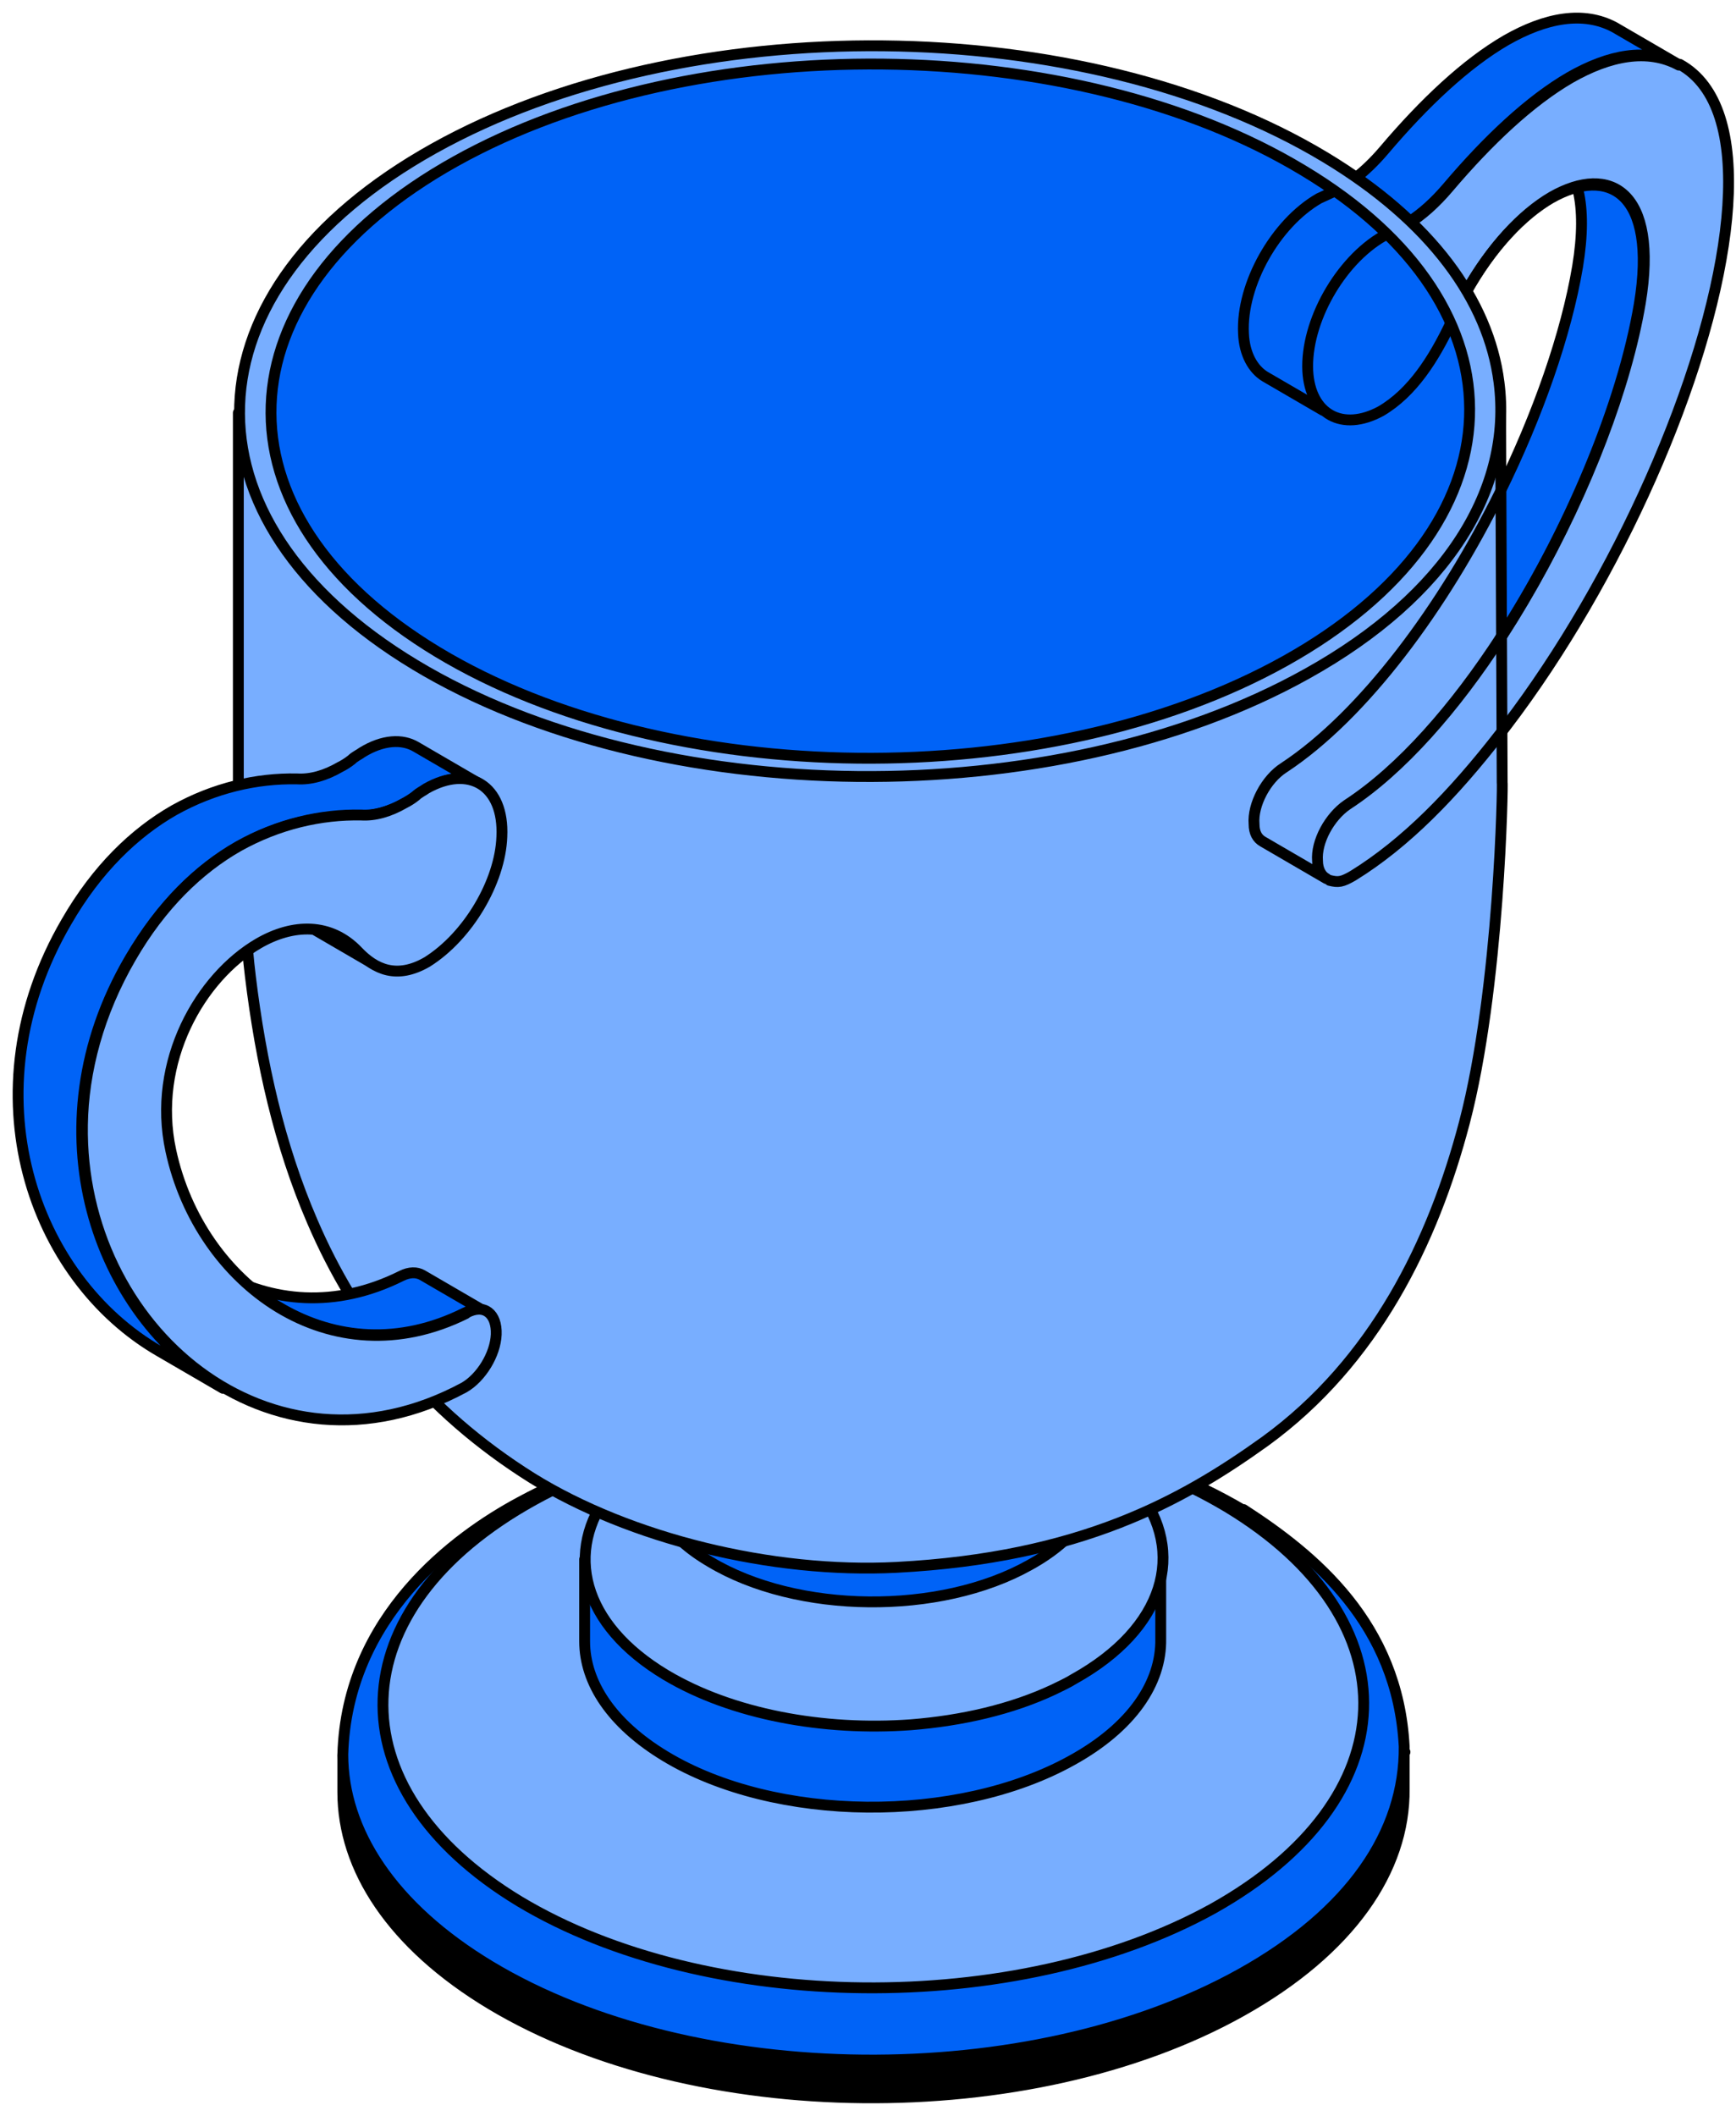
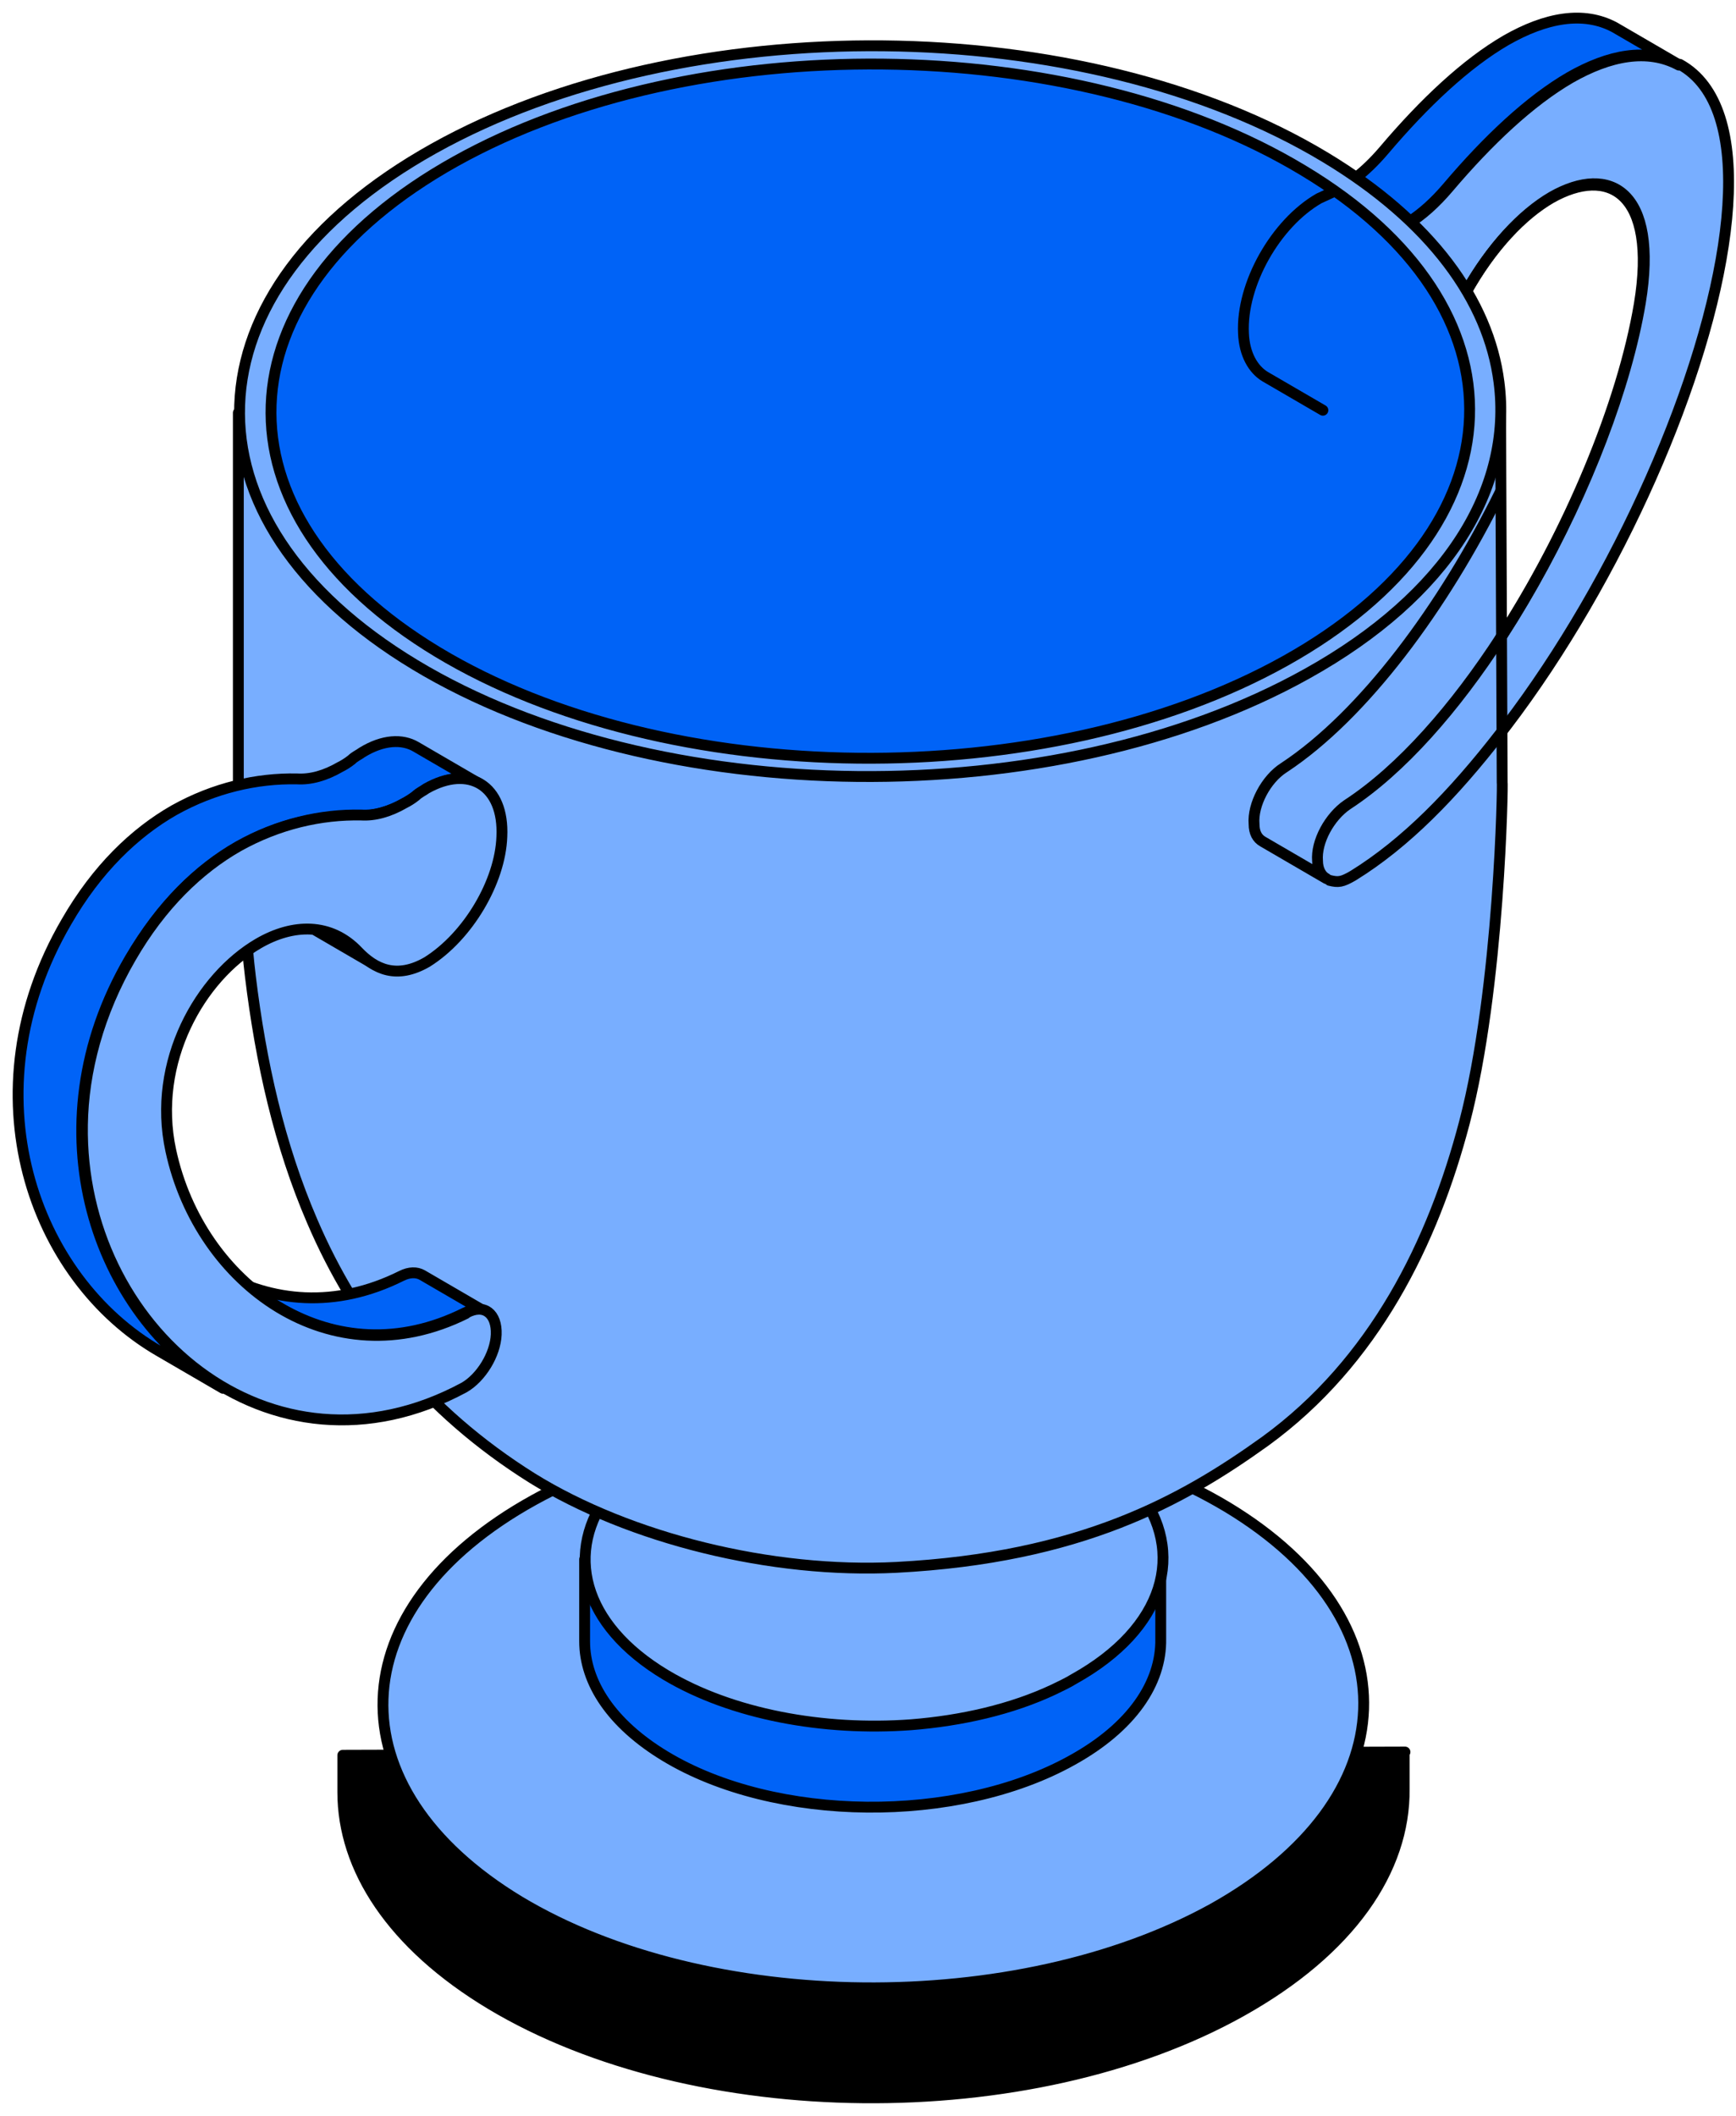
<svg xmlns="http://www.w3.org/2000/svg" width="96" height="117" viewBox="0 0 96 117" fill="none">
-   <path d="M82.927 27.247C85.052 22.935 86.611 18.474 87.24 14.74C87.817 11.232 87.195 9.235 85.951 8.48L89.461 10.522C90.705 11.232 91.372 13.275 90.75 16.782C89.195 26.017 81.952 39.736 74.532 44.575C73.555 45.241 72.799 46.617 72.888 47.683C72.888 48.172 73.11 48.526 73.377 48.66L69.867 46.617C69.556 46.44 69.378 46.129 69.378 45.641C69.289 44.575 70.045 43.155 71.022 42.533C75.441 39.624 79.798 33.597 82.927 27.247Z" fill="#0063F7" stroke="black" stroke-width="0.6" stroke-miterlimit="10" stroke-linecap="round" stroke-linejoin="round" />
  <path d="M77.901 12.282C78.653 11.803 79.369 11.148 80.049 10.348C82.27 7.729 84.581 5.553 86.802 4.266C88.98 3.023 91.068 2.623 92.801 3.555L89.29 1.513C87.558 0.581 85.469 0.98 83.292 2.223C81.071 3.511 78.76 5.686 76.539 8.306C76.02 8.916 75.479 9.443 74.918 9.871" fill="#0063F7" />
  <path d="M77.901 12.282C78.653 11.803 79.369 11.148 80.049 10.348C82.27 7.729 84.581 5.553 86.802 4.266C88.98 3.023 91.068 2.623 92.801 3.555L89.29 1.513C87.558 0.581 85.469 0.98 83.292 2.223C81.071 3.511 78.76 5.686 76.539 8.306C76.02 8.916 75.479 9.443 74.918 9.871" stroke="black" stroke-width="0.6" stroke-miterlimit="10" stroke-linecap="round" stroke-linejoin="round" />
  <path d="M81.037 16.23C82.452 13.66 84.202 11.823 85.823 10.881C89.022 9.061 91.732 10.57 90.71 16.742C89.155 25.977 81.913 39.695 74.493 44.535C73.515 45.201 72.76 46.577 72.849 47.643C72.938 48.708 73.693 49.063 74.67 48.486C88.222 40.095 101.418 8.262 92.887 3.556L92.843 3.6C91.11 2.668 89.022 3.067 86.845 4.31C84.623 5.598 82.313 7.773 80.091 10.393C79.388 11.22 78.645 11.893 77.865 12.376" fill="#78AEFF" />
  <path d="M81.037 16.23C82.452 13.66 84.202 11.823 85.823 10.881C89.022 9.061 91.732 10.57 90.71 16.742C89.155 25.977 81.913 39.695 74.493 44.535C73.515 45.201 72.76 46.577 72.849 47.643C72.938 48.708 73.693 49.063 74.67 48.486C88.222 40.095 101.418 8.262 92.887 3.556L92.843 3.6C91.11 2.668 89.022 3.067 86.845 4.31C84.623 5.598 82.313 7.773 80.091 10.393C79.388 11.22 78.645 11.893 77.865 12.376" stroke="black" stroke-width="0.6" stroke-miterlimit="10" stroke-linecap="round" stroke-linejoin="round" />
  <path d="M77.695 96.879L18.957 97.057V99.099C18.957 103.317 21.667 107.534 27.133 110.82C38.374 117.568 56.946 117.746 68.632 111.22C74.674 107.845 77.695 103.405 77.651 98.921V96.879H77.695Z" fill="black" stroke="black" stroke-width="0.6" stroke-miterlimit="10" stroke-linecap="round" stroke-linejoin="round" />
-   <path d="M68.765 83.515C57.612 76.944 40.373 76.766 28.732 83.071C25.177 84.98 19.179 89.376 18.957 97.012C18.957 101.23 21.667 105.447 27.133 108.733C38.374 115.481 56.946 115.659 68.632 109.133C74.674 105.758 77.695 101.319 77.651 96.568C77.296 89.775 72.675 86.001 68.765 83.471V83.515Z" fill="#0063F7" stroke="black" stroke-width="0.6" stroke-miterlimit="10" stroke-linecap="round" stroke-linejoin="round" />
-   <path d="M67.875 83.339C57.523 77.123 40.372 76.945 29.531 82.939C18.689 88.933 18.378 98.878 28.731 105.138C39.084 111.354 56.234 111.531 67.075 105.538C77.872 99.499 78.227 89.599 67.875 83.339Z" fill="#78AEFF" stroke="black" stroke-width="0.6" stroke-miterlimit="10" stroke-linecap="round" stroke-linejoin="round" />
+   <path d="M67.875 83.339C57.523 77.123 40.372 76.945 29.531 82.939C18.689 88.933 18.378 98.878 28.731 105.138C39.084 111.354 56.234 111.531 67.075 105.538C77.872 99.499 78.227 89.599 67.875 83.339" fill="#78AEFF" stroke="black" stroke-width="0.6" stroke-miterlimit="10" stroke-linecap="round" stroke-linejoin="round" />
  <path d="M64.232 86.136L32.33 86.225V90.753C32.33 93.062 33.841 95.326 36.773 97.102C42.861 100.787 52.946 100.876 59.3 97.324C62.588 95.504 64.232 93.062 64.188 90.62V86.092L64.232 86.136Z" fill="#0063F7" stroke="black" stroke-width="0.6" stroke-miterlimit="10" stroke-linecap="round" stroke-linejoin="round" />
  <path d="M62.812 82.362L59.658 78.322H36.864L33.754 82.451C31.177 85.781 32.155 89.821 36.82 92.618C40.464 94.793 45.529 95.726 50.372 95.371C53.171 95.149 55.925 94.527 58.281 93.417C58.636 93.24 59.036 93.062 59.391 92.84C64.412 90.043 65.612 85.825 62.901 82.362H62.812Z" fill="#78AEFF" stroke="black" stroke-width="0.6" stroke-miterlimit="10" stroke-linecap="round" stroke-linejoin="round" />
-   <path d="M60.767 76.633L35.752 76.722V81.384C35.752 83.16 36.907 84.98 39.262 86.357C44.061 89.242 51.969 89.331 56.946 86.534C59.523 85.113 60.811 83.204 60.811 81.295V76.633H60.767Z" fill="#0063F7" stroke="black" stroke-width="0.6" stroke-miterlimit="10" stroke-linecap="round" stroke-linejoin="round" />
  <path d="M82.981 22.602L13.18 22.824C13.18 22.824 13.18 43.247 13.18 43.424C13.18 43.291 13.402 50.395 13.846 53.991C14.424 58.741 15.446 63.314 17.267 67.532C19.667 73.126 23.488 78.01 29.442 81.74C34.818 85.069 42.682 87.023 49.569 86.668C59.744 86.135 65.386 82.983 69.963 79.697C76.006 75.302 79.249 68.687 80.982 62.071C82.937 54.612 83.115 43.114 83.07 43.291C83.07 43.114 82.981 22.646 82.981 22.646V22.602Z" fill="#78AEFF" stroke="black" stroke-width="0.6" stroke-miterlimit="10" stroke-linecap="round" stroke-linejoin="round" />
  <path d="M73.297 8.705C59.967 0.669 37.885 0.447 23.978 8.217C10.071 15.986 9.627 28.728 22.956 36.764C36.285 44.8 58.368 45.023 72.275 37.253C80.095 32.902 83.649 26.953 82.894 21.137C82.317 16.608 79.118 12.213 73.297 8.705Z" fill="#78AEFF" stroke="black" stroke-width="0.6" stroke-miterlimit="10" stroke-linecap="round" stroke-linejoin="round" />
  <path d="M72.055 9.415C59.392 1.779 38.376 1.557 25.179 8.927C11.983 16.297 11.539 28.417 24.202 36.054C36.865 43.69 57.881 43.912 71.077 36.542C84.273 29.172 84.718 17.007 72.055 9.415Z" fill="#0063F7" stroke="black" stroke-width="0.6" stroke-miterlimit="10" stroke-linecap="round" stroke-linejoin="round" />
-   <path d="M76.676 12.972C76.613 13 76.552 13.028 76.496 13.056C74.096 14.433 72.186 17.807 72.319 20.516C72.453 22.913 74.23 23.89 76.362 22.735C78.114 21.711 79.29 19.825 80.207 17.906" stroke="black" stroke-width="0.6" stroke-miterlimit="10" stroke-linecap="round" stroke-linejoin="round" />
  <path d="M83.041 35.172C80.466 39.141 77.499 42.542 74.503 44.496C73.525 45.162 72.77 46.538 72.859 47.604C72.859 48.092 73.081 48.447 73.348 48.581L69.838 46.538C69.527 46.361 69.349 46.05 69.349 45.562C69.26 44.496 70.015 43.075 70.993 42.454C75.412 39.545 79.84 33.546 82.969 27.196" stroke="black" stroke-width="0.6" stroke-miterlimit="10" stroke-linecap="round" stroke-linejoin="round" />
  <path d="M73.529 48.682C74.008 48.801 74.214 48.781 74.843 48.41C77.719 46.629 80.349 43.947 82.989 40.538" stroke="black" stroke-width="0.6" stroke-miterlimit="10" stroke-linecap="round" stroke-linejoin="round" />
  <path d="M81.113 16.065C82.504 13.622 84.194 11.87 85.764 10.958C88.963 9.138 91.674 10.647 90.652 16.819C89.723 22.336 86.764 29.453 82.949 35.322" stroke="black" stroke-width="0.6" stroke-miterlimit="10" stroke-linecap="round" stroke-linejoin="round" />
  <path d="M23.354 70.508C23.043 70.33 22.643 70.33 22.199 70.552C18.555 72.372 15.001 72.017 12.068 70.33L15.579 72.372C18.511 74.059 22.065 74.415 25.709 72.594C26.153 72.372 26.553 72.372 26.864 72.55L23.354 70.508Z" fill="#0063F7" stroke="black" stroke-width="0.6" stroke-miterlimit="10" stroke-linecap="round" stroke-linejoin="round" />
  <path d="M18.87 51.861L15.359 49.818C15.671 49.996 15.981 50.262 16.293 50.573C16.559 50.839 16.87 51.106 17.181 51.283L20.691 53.326C20.38 53.148 20.069 52.882 19.803 52.615C19.536 52.304 19.225 52.083 18.87 51.861Z" fill="#0063F7" stroke="black" stroke-width="0.6" stroke-miterlimit="10" stroke-linecap="round" stroke-linejoin="round" />
  <path d="M7.183 53.015C8.916 50.085 10.959 48.087 13.137 46.844C15.358 45.556 17.713 45.068 19.935 45.112C20.69 45.112 21.49 44.891 22.334 44.447C22.556 44.313 22.778 44.18 22.956 44.047C23.134 43.914 23.356 43.781 23.534 43.647C24.689 42.981 25.755 42.893 26.51 43.336L23.001 41.294C22.245 40.85 21.179 40.895 20.023 41.605C19.846 41.738 19.624 41.827 19.446 42.005C19.224 42.182 19.002 42.316 18.824 42.404C17.98 42.893 17.18 43.115 16.424 43.07C14.203 43.026 11.848 43.559 9.626 44.802C7.449 46.045 5.361 48.043 3.673 50.973C-1.837 60.43 1.807 70.686 8.827 74.726L12.337 76.768C5.361 72.728 1.673 62.428 7.183 53.015Z" fill="#0063F7" stroke="black" stroke-width="0.6" stroke-miterlimit="10" stroke-linecap="round" stroke-linejoin="round" />
  <path d="M25.753 72.638C18.333 76.323 11.046 71.04 9.446 63.625C8.38 58.697 11.09 54.035 14.29 52.171C16.2 51.061 18.288 51.016 19.799 52.615C20.732 53.592 21.932 54.169 23.62 53.192C25.886 51.771 27.663 48.752 27.752 46.266C27.886 43.424 25.93 42.27 23.576 43.602C23.398 43.735 23.176 43.824 22.998 44.001C22.776 44.179 22.554 44.312 22.376 44.401C21.532 44.889 20.732 45.111 19.977 45.067C17.755 45.023 15.4 45.556 13.179 46.799C11.002 48.042 8.913 50.04 7.225 52.97C5.448 56.033 4.604 59.23 4.559 62.205C4.381 73.437 14.956 82.494 25.664 76.723C26.597 76.19 27.397 74.902 27.441 73.792C27.486 72.638 26.775 72.061 25.797 72.594L25.753 72.638Z" fill="#78AEFF" stroke="black" stroke-width="0.6" stroke-miterlimit="10" stroke-linecap="round" stroke-linejoin="round" />
  <path d="M73.751 10.595C73.668 10.634 73.59 10.669 73.519 10.705C73.341 10.794 73.119 10.883 72.941 10.971C70.542 12.348 68.631 15.722 68.764 18.43C68.809 19.585 69.297 20.428 69.964 20.828L73.155 22.684" stroke="black" stroke-width="0.6" stroke-miterlimit="10" stroke-linecap="round" stroke-linejoin="round" />
</svg>